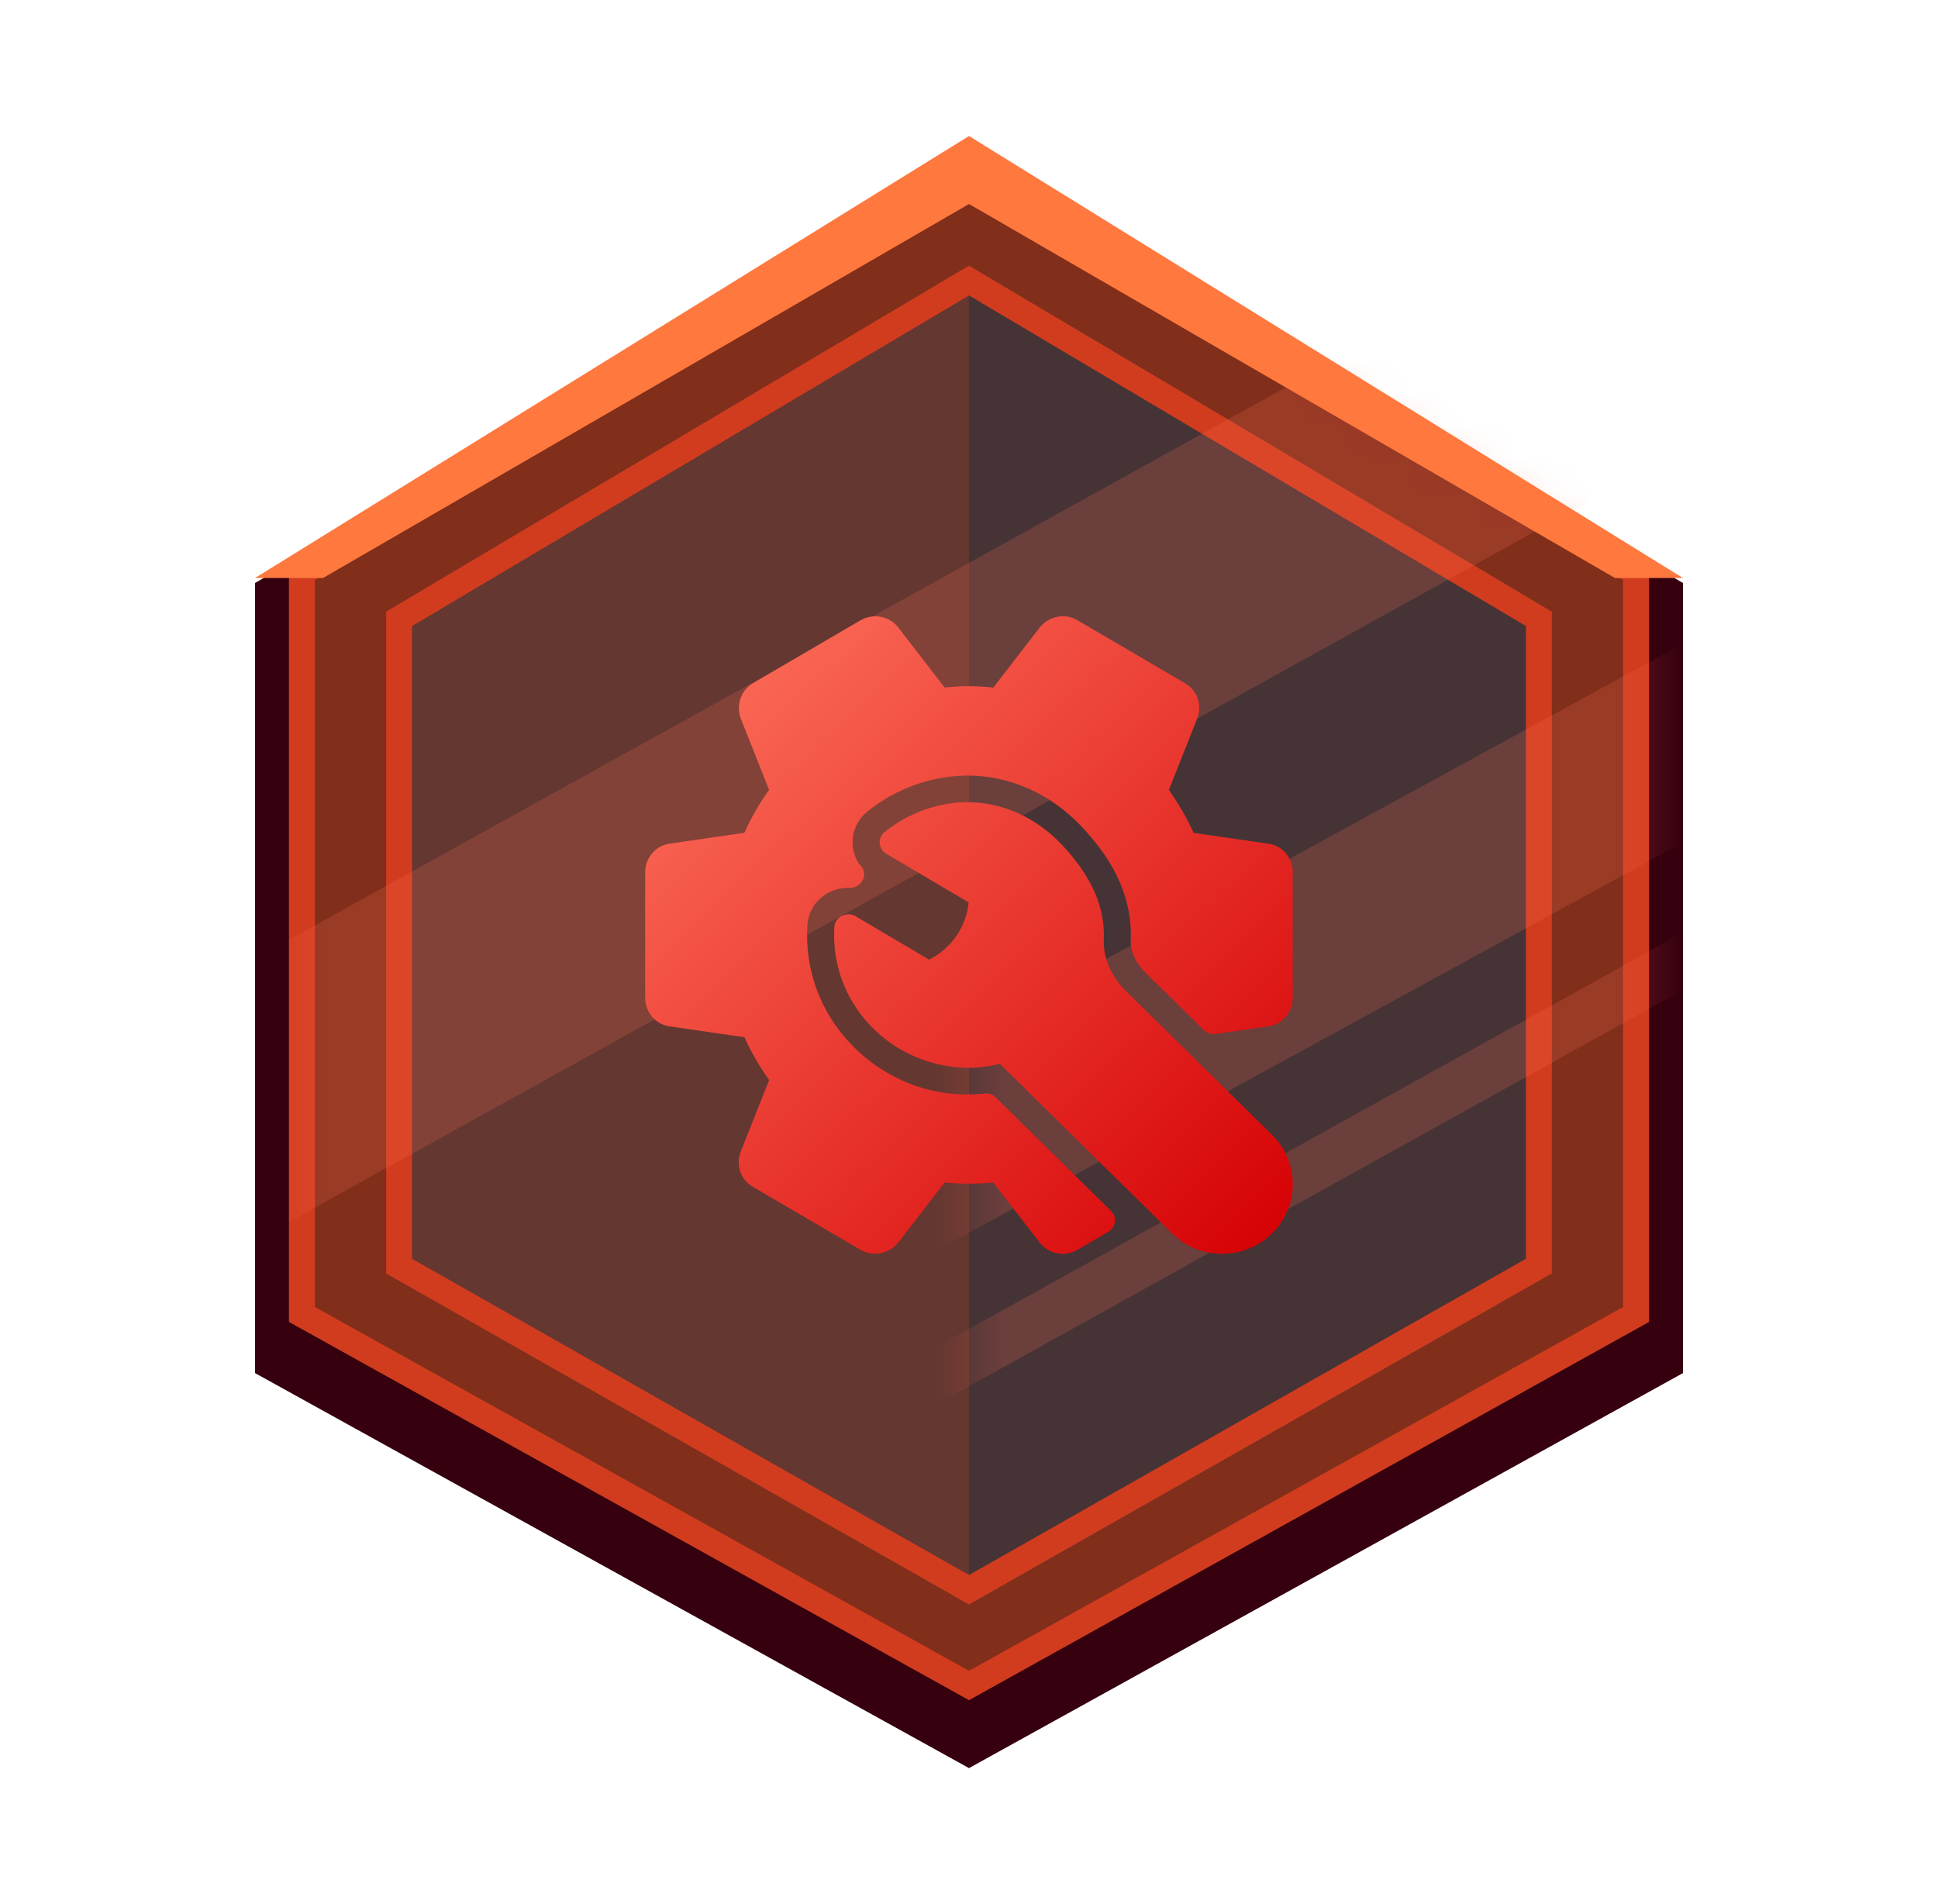
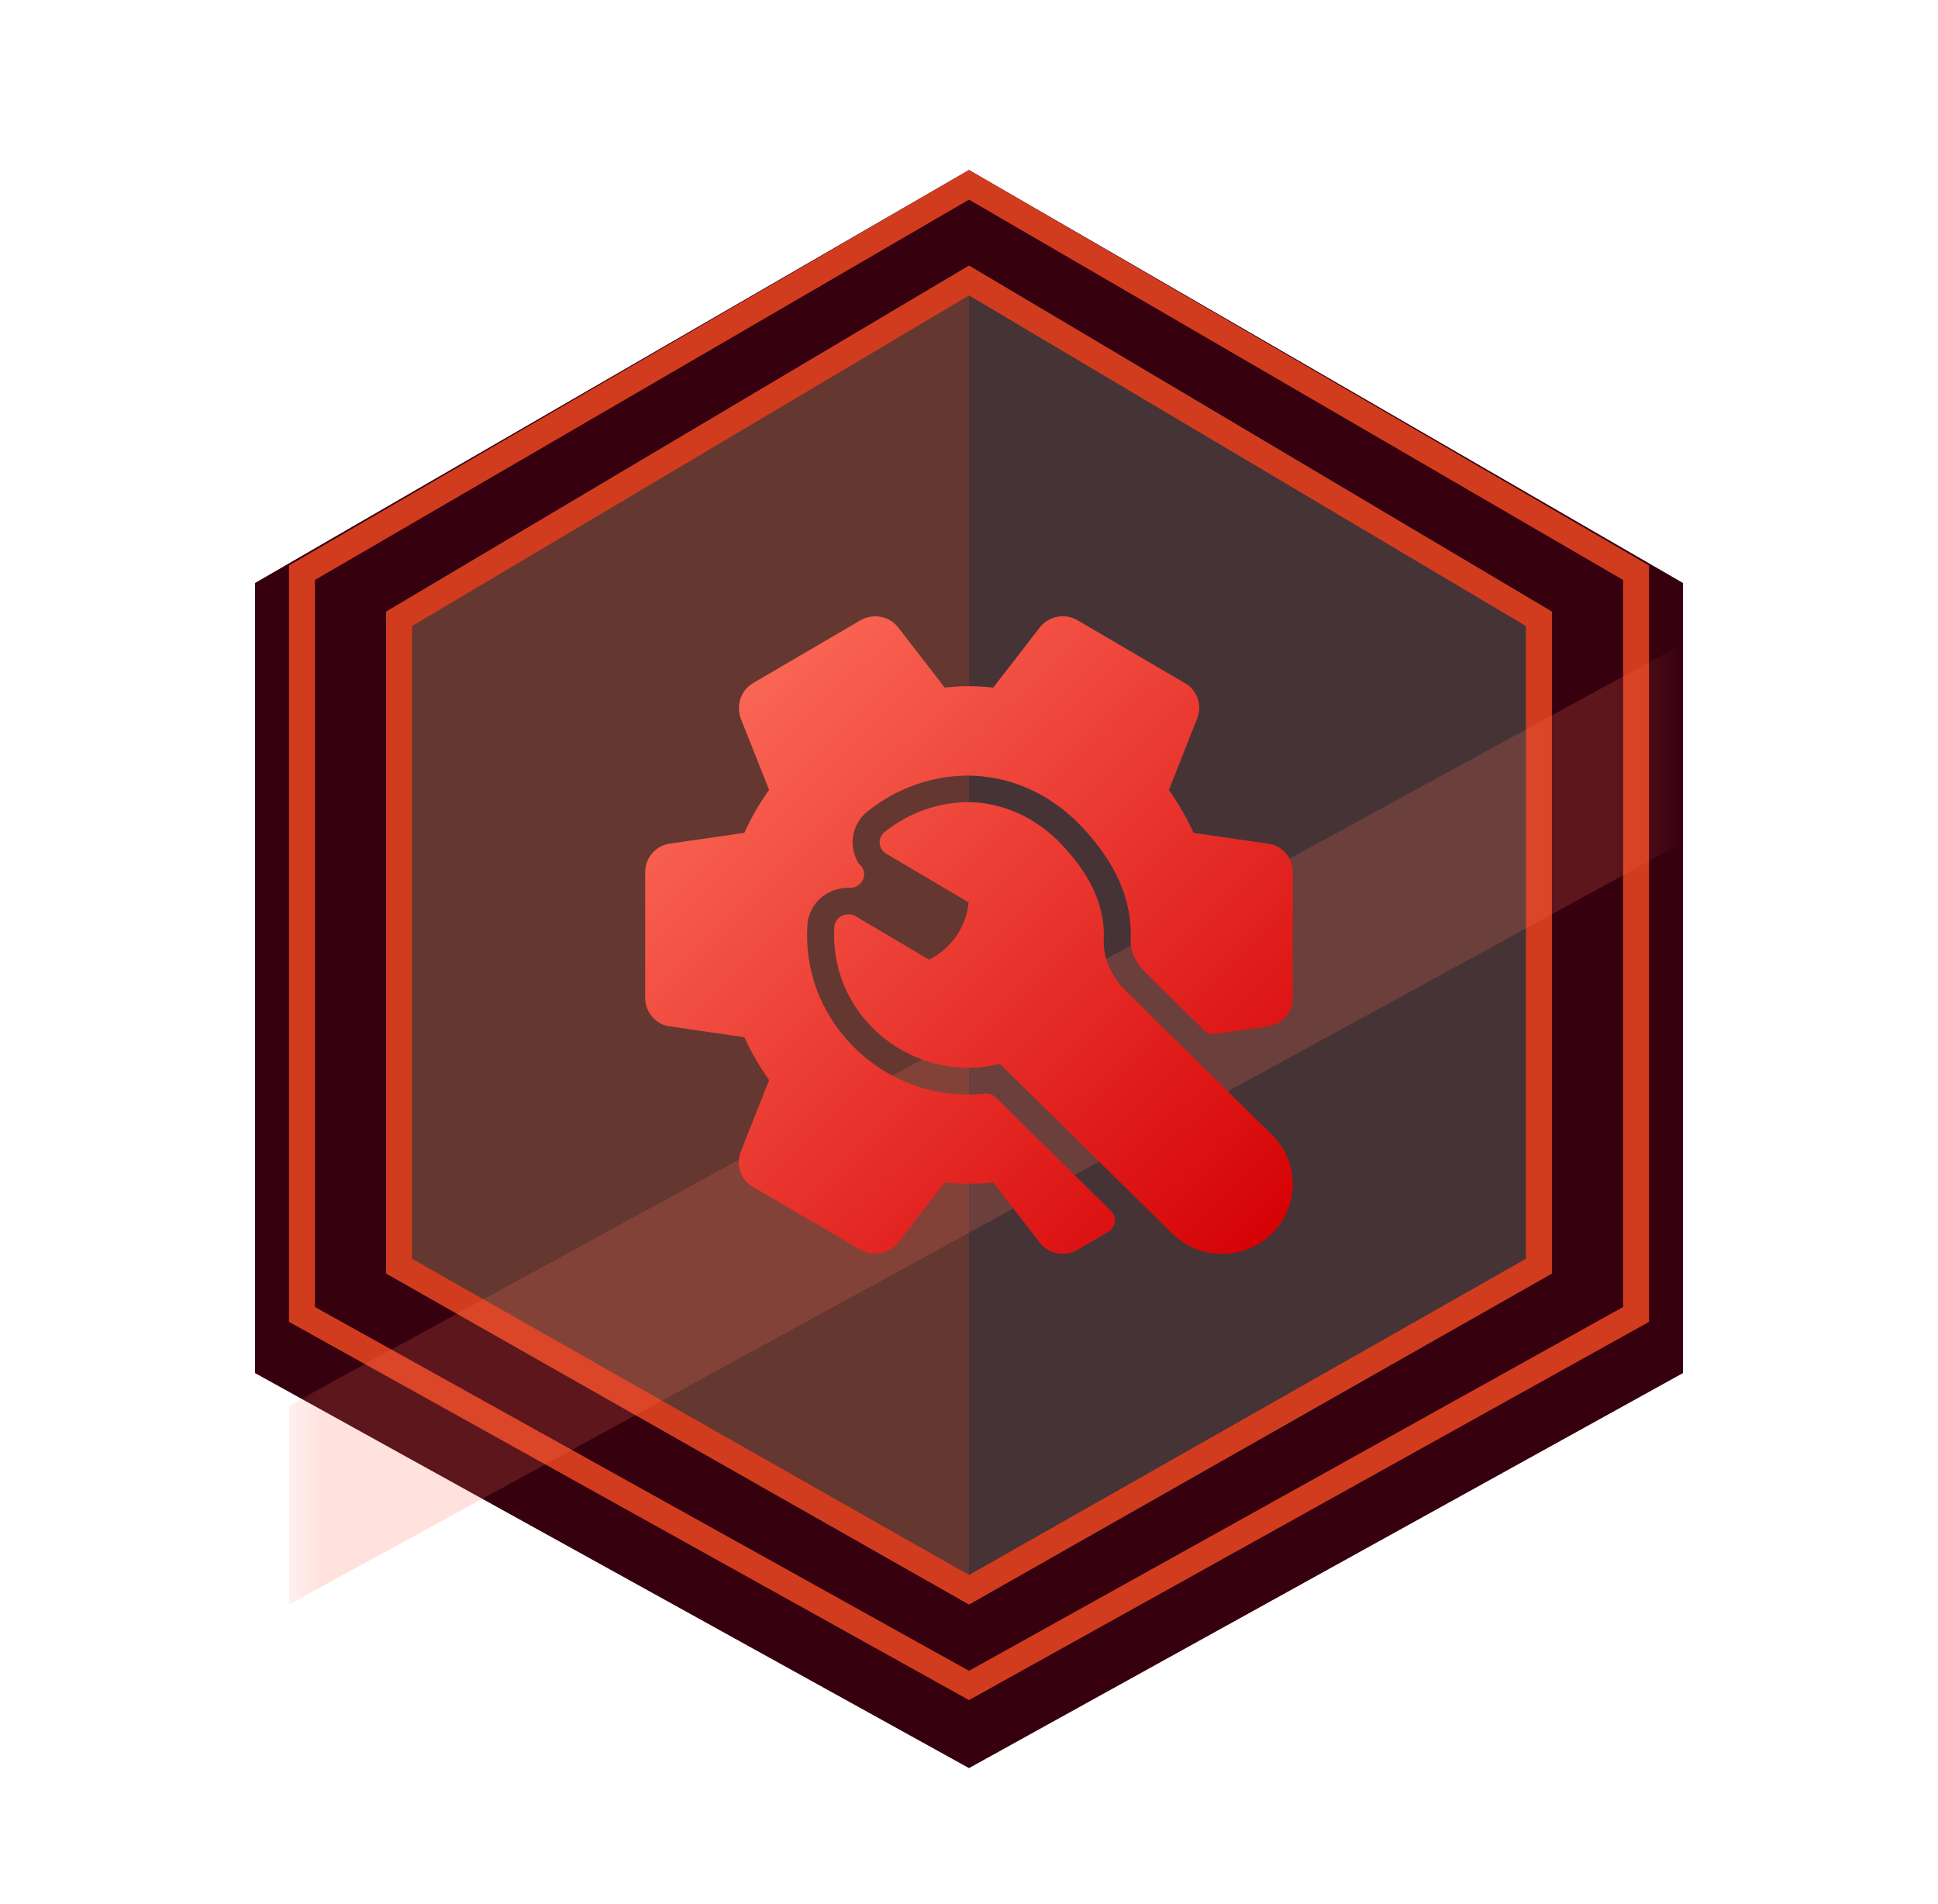
<svg xmlns="http://www.w3.org/2000/svg" width="57" height="56" viewBox="0 0 57 56" fill="none">
  <g clip-path="url(#clip0_625_2552)">
    <g filter="url(#filter0_d_625_2552)">
      <path d="M7.5 17.146V40.382L28.5 52L49.5 40.382V17.146L28.5 5L7.5 17.146Z" fill="#36000F" />
    </g>
-     <path d="M8.5 16.629V38.876L28.5 50L48.5 38.876V16.629L28.5 5L8.5 16.629Z" fill="#812E1A" />
    <path d="M11.357 17.988V37.454L28.5 47.188L45.643 37.454V17.988L28.5 7.812L11.357 17.988Z" fill="#643731" />
    <path d="M45.643 17.988V37.454L28.5 47.188V7.812L45.643 17.988Z" fill="#463335" />
    <path fill-rule="evenodd" clip-rule="evenodd" d="M9.262 38.439L28.5 49.139L47.738 38.439V17.057L28.5 5.871L9.262 17.057V38.439ZM8.5 16.629V38.876L28.5 50L48.5 38.876V16.629L28.5 5L8.5 16.629Z" fill="#D23C1E" />
    <path fill-rule="evenodd" clip-rule="evenodd" d="M12.119 37.021L28.5 46.322L44.881 37.021V18.412L28.5 8.688L12.119 18.412V37.021ZM11.357 17.988V37.454L28.5 47.188L45.643 37.454V17.988L28.5 7.812L11.357 17.988Z" fill="#D23C1E" />
    <g opacity="0.2">
      <mask id="mask0_625_2552" style="mask-type:alpha" maskUnits="userSpaceOnUse" x="8" y="5" width="41" height="45">
-         <path d="M8.5 16.629V38.876L28.5 27.5V50L48.5 38.876V16.629L28.5 5L8.5 16.629Z" fill="#D9D9D9" />
+         <path d="M8.5 16.629V38.876V50L48.5 38.876V16.629L28.5 5L8.5 16.629Z" fill="#D9D9D9" />
      </mask>
      <g mask="url(#mask0_625_2552)">
-         <path d="M8.5 27.636L56.119 1.25V9.551L8.5 35.938V27.636Z" fill="#FF6C56" />
        <path d="M8.5 41.339L56.119 15.312V21.161L8.5 47.188V41.339Z" fill="#FF6C56" />
-         <path d="M8.5 50.186L56.119 23.75V25.439L8.5 51.875V50.186Z" fill="#FF6C56" />
      </g>
    </g>
    <path d="M29.284 32.273C29.199 32.189 29.082 32.145 28.959 32.161C27.465 32.326 26.035 31.758 25.035 30.714C24.126 29.764 23.668 28.523 23.746 27.216C23.77 26.81 24.001 26.451 24.364 26.256C24.543 26.16 24.746 26.109 24.99 26.109H24.995C25 26.109 25.006 26.108 25.012 26.109C25.2 26.121 25.417 25.937 25.417 25.718C25.417 25.598 25.361 25.49 25.274 25.418C25.16 25.25 25.093 25.056 25.079 24.853C25.052 24.472 25.216 24.101 25.52 23.86C26.368 23.186 27.377 22.823 28.435 22.809C29.692 22.809 30.883 23.334 31.791 24.288C32.83 25.378 33.309 26.485 33.257 27.669C33.244 27.976 33.404 28.323 33.686 28.602L35.411 30.3C35.5 30.388 35.627 30.427 35.749 30.411L37.292 30.186C37.708 30.134 38.022 29.773 38.022 29.346V25.651C38.023 25.226 37.71 24.864 37.301 24.813L35.105 24.494C34.916 24.07 34.676 23.655 34.379 23.233L35.214 21.126C35.368 20.728 35.209 20.289 34.845 20.088L31.691 18.242C31.329 18.025 30.843 18.119 30.584 18.45L29.215 20.221C28.685 20.167 28.314 20.167 27.784 20.221L26.414 18.448C26.164 18.128 25.7 18.024 25.312 18.24L22.163 20.082C21.805 20.28 21.64 20.725 21.786 21.129L22.62 23.23C22.332 23.632 22.089 24.056 21.894 24.493L19.705 24.811C19.29 24.864 18.976 25.225 18.976 25.652V29.347C18.976 29.774 19.29 30.135 19.698 30.186L21.895 30.505C22.084 30.929 22.324 31.344 22.621 31.766L21.785 33.873C21.631 34.272 21.79 34.711 22.154 34.911L25.321 36.765C25.684 36.966 26.163 36.871 26.415 36.549L27.783 34.778C28.204 34.823 28.793 34.823 29.215 34.778L30.585 36.551C30.746 36.757 30.99 36.875 31.254 36.875C31.401 36.875 31.548 36.837 31.687 36.76L32.599 36.226C32.705 36.164 32.776 36.059 32.791 35.938C32.806 35.819 32.764 35.698 32.677 35.613L29.284 32.273ZM37.413 33.377L33.125 29.155C32.682 28.718 32.441 28.165 32.464 27.637C32.507 26.672 32.098 25.752 31.212 24.823C30.468 24.041 29.476 23.591 28.45 23.591C27.569 23.602 26.728 23.906 26.019 24.469C25.918 24.549 25.863 24.673 25.873 24.8C25.882 24.928 25.954 25.043 26.065 25.108L28.49 26.54C28.418 27.258 27.987 27.888 27.327 28.224L25.156 26.941C25.036 26.87 24.869 26.876 24.746 26.942C24.625 27.007 24.547 27.127 24.539 27.262C24.474 28.352 24.855 29.387 25.613 30.178C26.36 30.958 27.413 31.404 28.501 31.404C28.793 31.404 29.086 31.367 29.407 31.287L34.473 36.274C34.866 36.661 35.388 36.874 35.944 36.874C37.091 36.874 38.024 35.955 38.024 34.825C38.023 34.279 37.808 33.765 37.413 33.377Z" fill="url(#paint0_linear_625_2552)" />
-     <path d="M28.5 4L49.5 17H47.5L28.5 6L9.5 17H7.5L28.5 4Z" fill="#FF783E" />
  </g>
  <defs>
    <filter id="filter0_d_625_2552" x="2.5" y="0" width="52" height="57" color-interpolation-filters="sRGB">
      <feFlood flood-opacity="0" result="BackgroundImageFix" />
      <feColorMatrix in="SourceAlpha" type="matrix" values="0 0 0 0 0 0 0 0 0 0 0 0 0 0 0 0 0 0 127 0" result="hardAlpha" />
      <feOffset />
      <feGaussianBlur stdDeviation="2.5" />
      <feComposite in2="hardAlpha" operator="out" />
      <feColorMatrix type="matrix" values="0 0 0 0 0.043 0 0 0 0 0.039 0 0 0 0 0.098 0 0 0 1 0" />
      <feBlend mode="normal" in2="BackgroundImageFix" result="effect1_dropShadow_625_2552" />
      <feBlend mode="normal" in="SourceGraphic" in2="effect1_dropShadow_625_2552" result="shape" />
    </filter>
    <linearGradient id="paint0_linear_625_2552" x1="38.024" y1="36.406" x2="19.745" y2="17.837" gradientUnits="userSpaceOnUse">
      <stop stop-color="#D50004" />
      <stop offset="1" stop-color="#FF745F" />
    </linearGradient>
    <clipPath id="clip0_625_2552">
      <rect width="56" height="56" fill="white" transform="translate(0.5)" />
    </clipPath>
  </defs>
</svg>